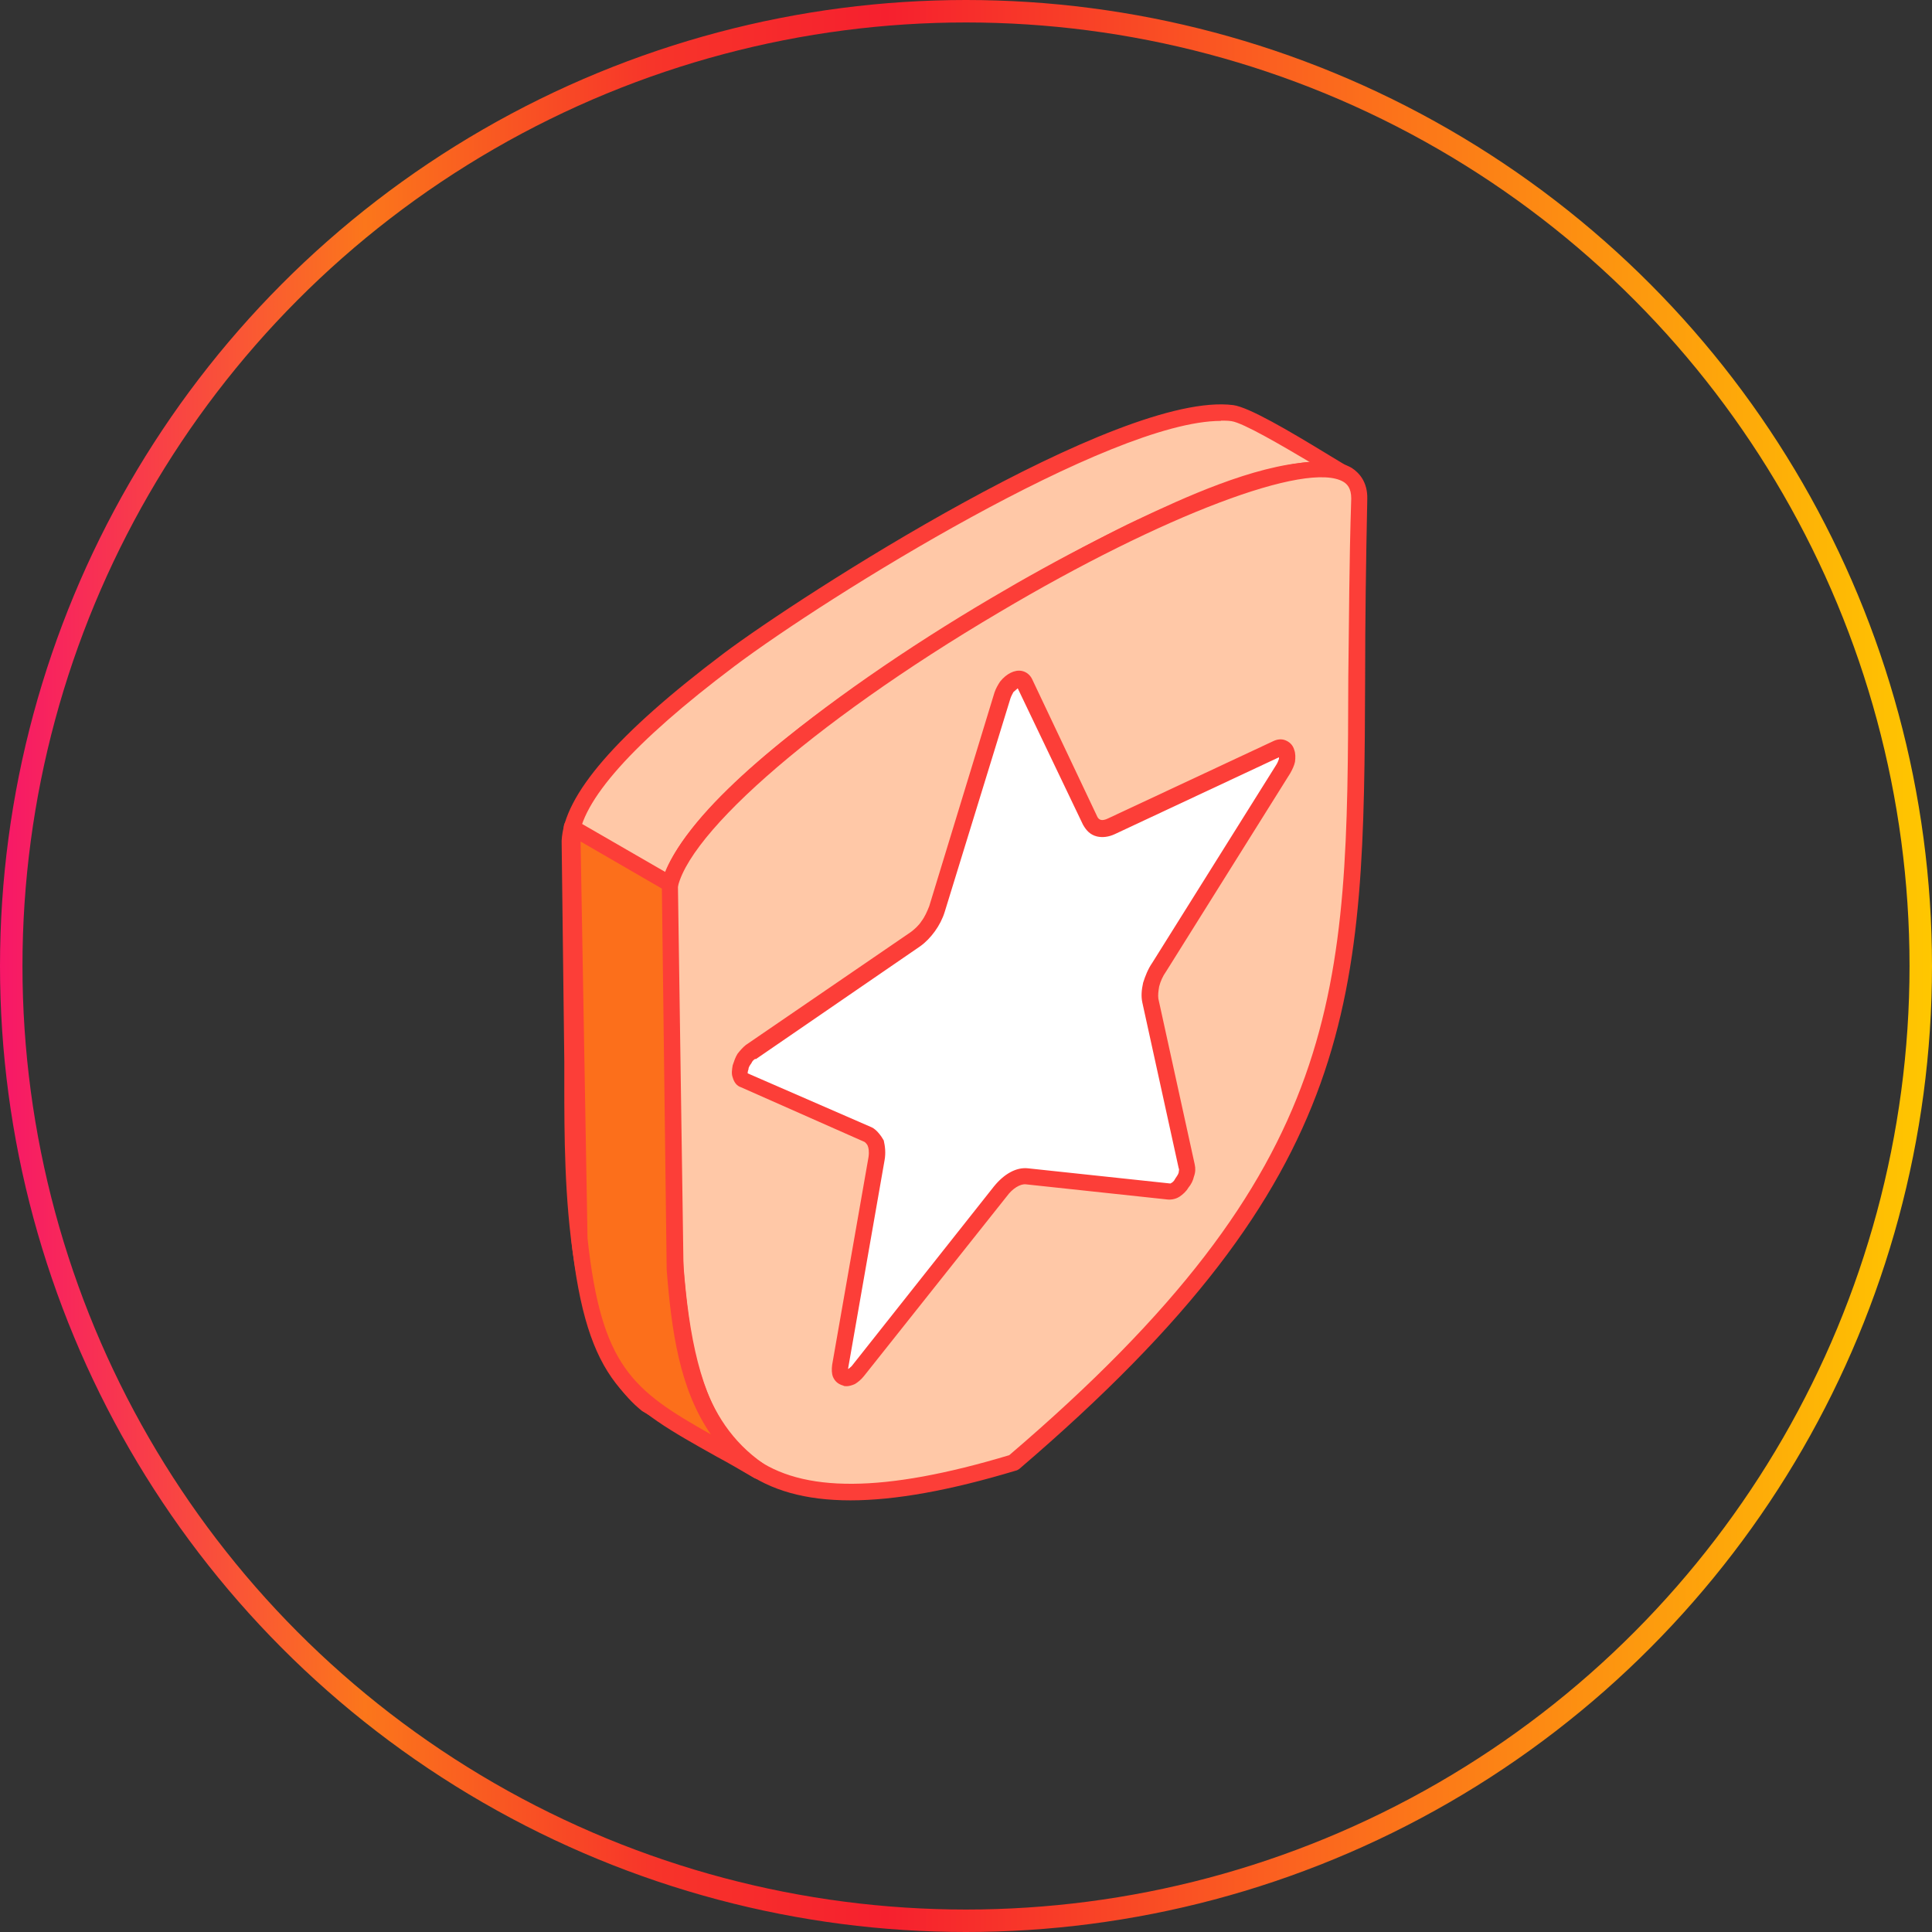
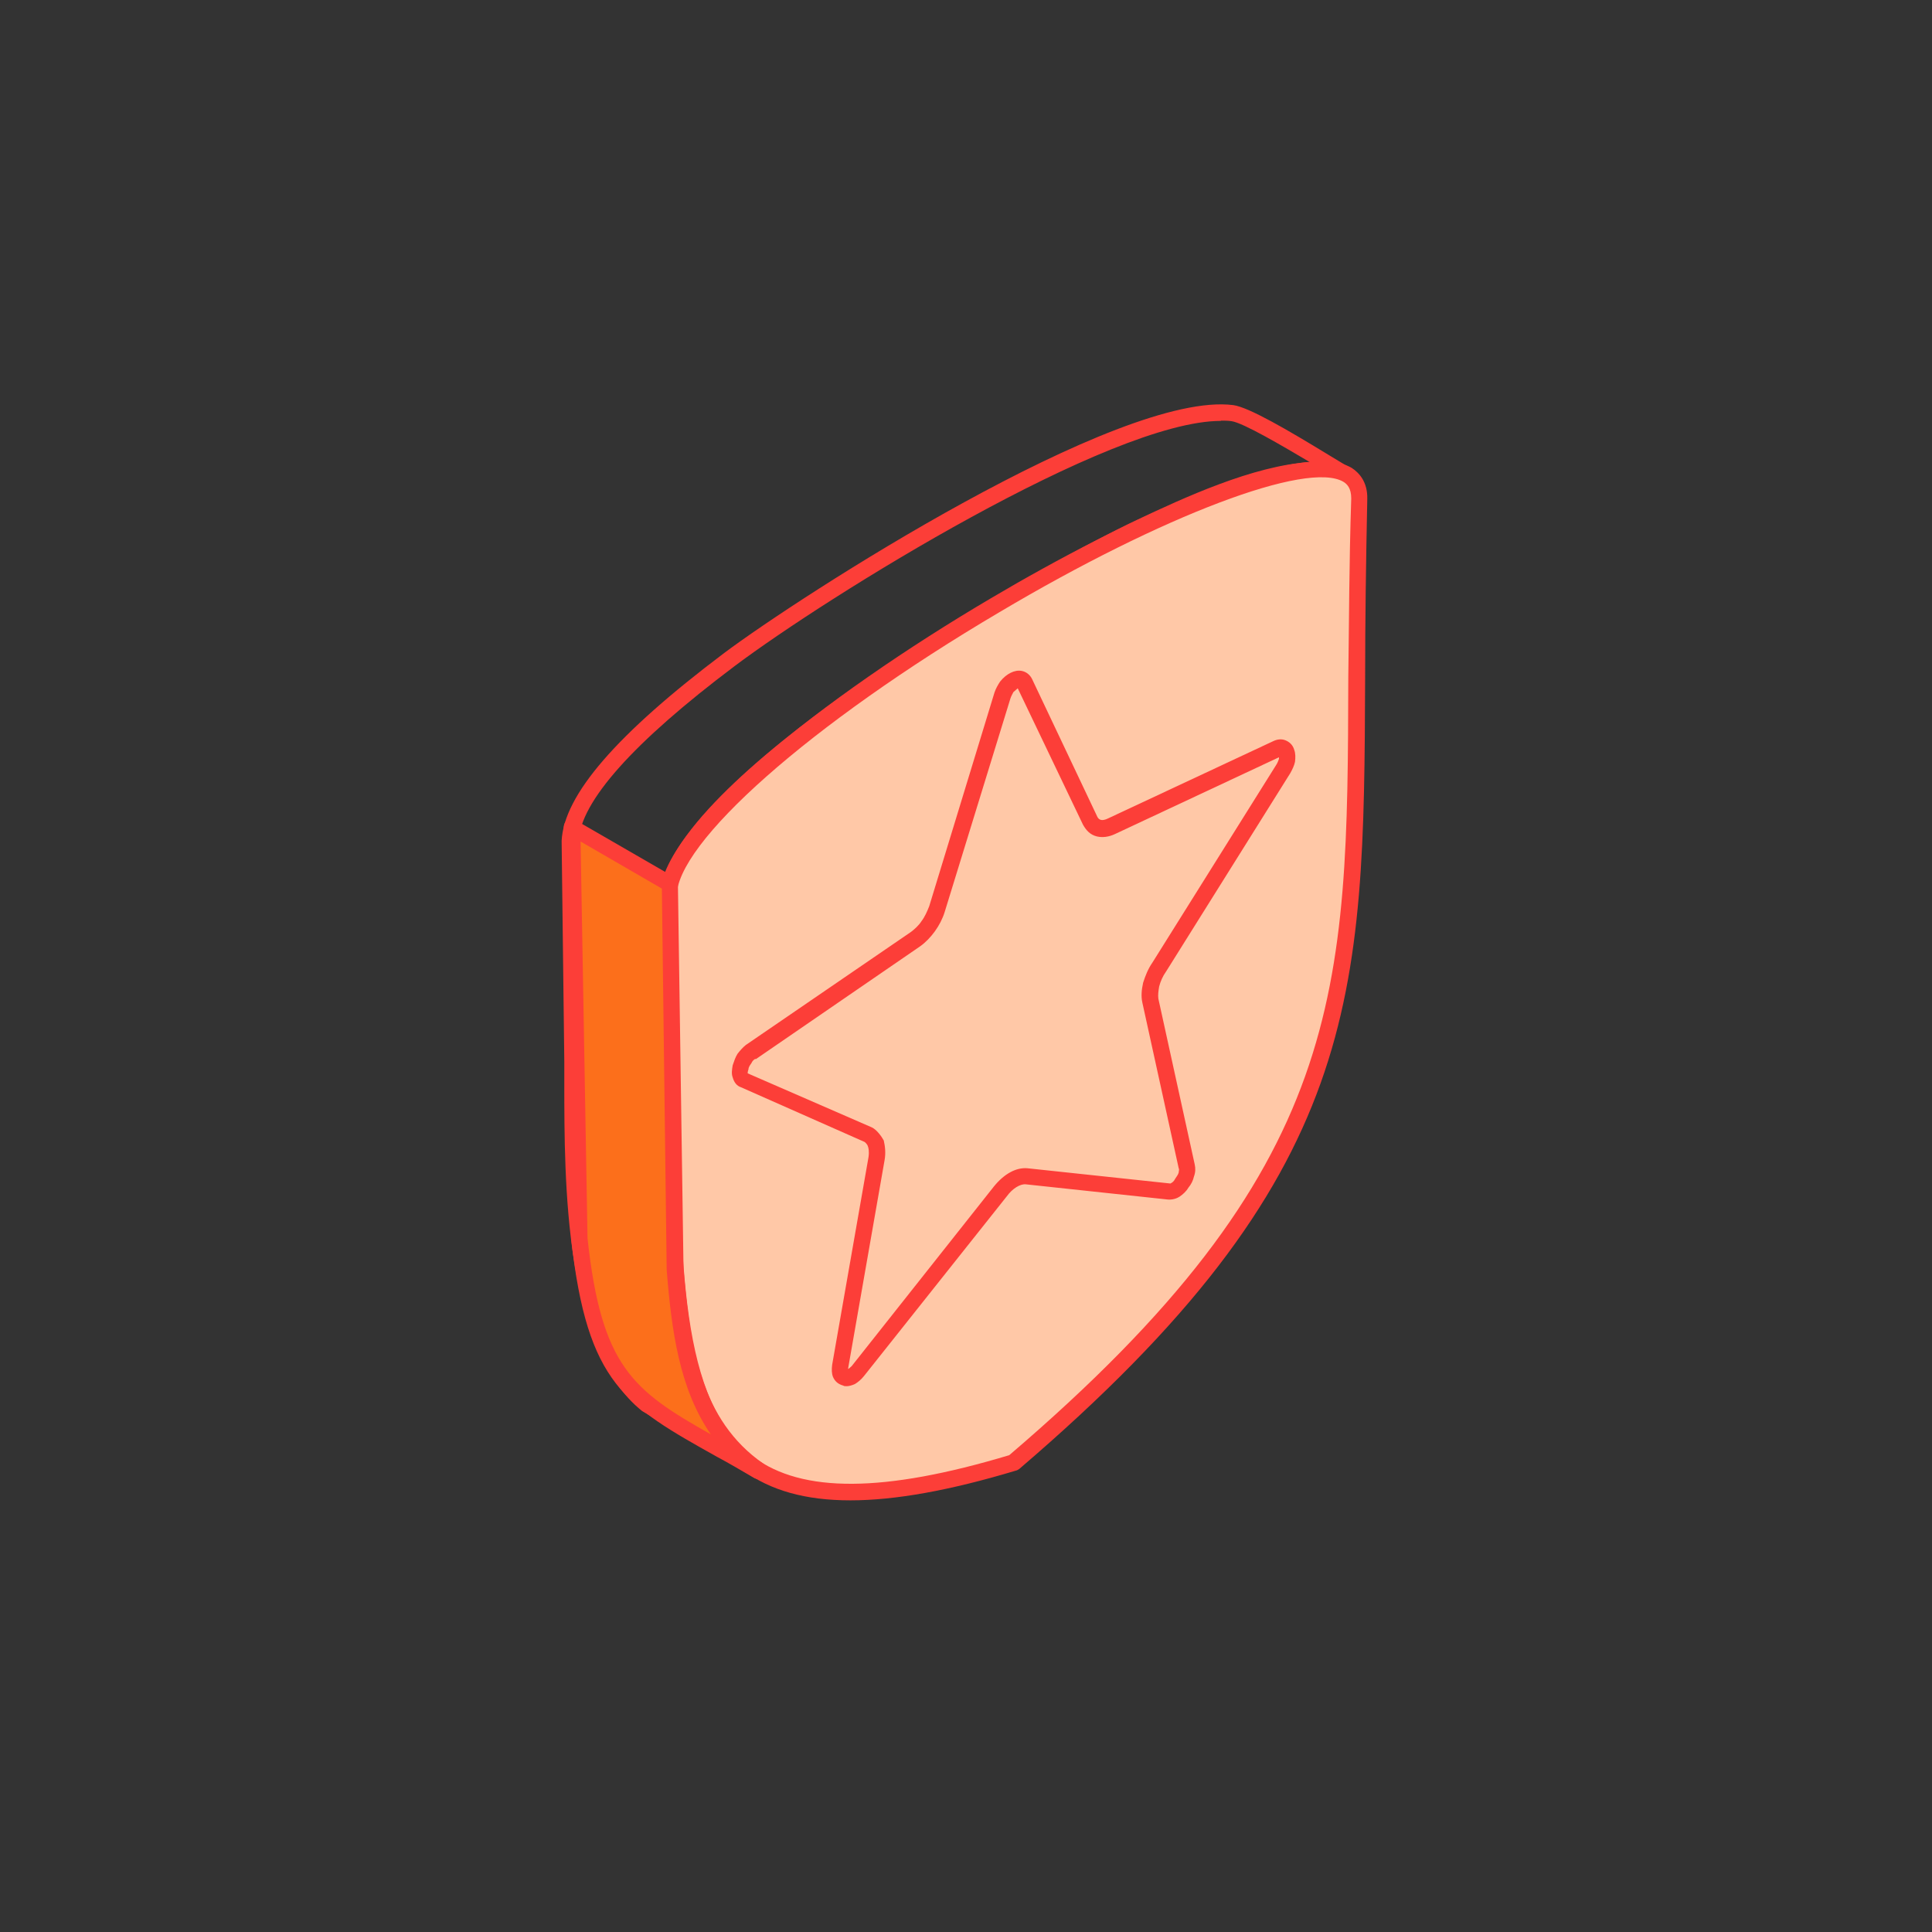
<svg xmlns="http://www.w3.org/2000/svg" width="86" height="86" viewBox="0 0 86 86" fill="none">
  <rect x="0" y="0" width="86" height="86" fill="#333333" stroke="none" />
-   <circle cx="43" cy="43" r="42.5" stroke="url(#paint0_linear_593_125946)" />
-   <path fill-rule="evenodd" clip-rule="evenodd" d="M59.773 21.044C58.833 20.496 55.715 18.497 54.846 18.389C50.073 17.77 36.54 26.305 32.493 29.364C30.457 30.875 25.506 34.684 25.375 37.422L25.494 47.241C25.494 51.49 25.244 59.656 28.767 62.488L33.754 65.452C30.826 63.393 30.326 59.989 30.041 56.466L29.791 39.326C31.005 34.339 46.002 25.686 50.775 23.436C53.084 22.365 57.202 20.413 59.761 21.02L59.773 21.044Z" fill="#FFC8A7" />
  <path fill-rule="evenodd" clip-rule="evenodd" d="M54.34 18.736C49.412 18.736 36.855 26.532 32.701 29.65C28.178 33.054 25.845 35.673 25.75 37.446L25.845 48.206C25.881 52.503 25.881 59.68 28.999 62.216L31.582 63.739C30.237 61.716 29.904 59.169 29.678 56.514L29.463 39.351C30.737 33.971 46.329 25.151 50.638 23.128C52.661 22.175 55.78 20.723 58.303 20.569C57.113 19.866 55.34 18.819 54.816 18.747C54.661 18.724 54.506 18.724 54.352 18.724L54.34 18.736ZM33.76 65.822C33.701 65.822 33.629 65.81 33.57 65.775L28.583 62.811C25.119 60.038 25.119 52.634 25.119 48.206V47.242L25 37.434C25.095 35.387 27.464 32.662 32.237 29.067C35.605 26.544 49.793 17.379 54.899 18.033C55.59 18.129 57.303 19.128 59.136 20.247C59.482 20.45 59.755 20.628 59.946 20.735C60.101 20.819 60.196 21.021 60.101 21.188C60.041 21.354 59.851 21.449 59.696 21.414C57.268 20.842 53.173 22.747 50.995 23.782C45.484 26.365 31.296 34.792 30.178 39.434L30.428 56.479C30.713 59.918 31.177 63.203 33.986 65.156C34.141 65.275 34.201 65.489 34.082 65.656C34.022 65.763 33.891 65.822 33.772 65.822H33.76Z" fill="#FC3E38" />
  <path fill-rule="evenodd" clip-rule="evenodd" d="M29.735 39.946C30.33 58.895 27.307 70.452 45.113 65.12C62.943 49.896 59.896 41.838 60.515 22.199C60.706 15.926 29.545 33.887 29.735 39.946Z" fill="#FFC8A7" />
  <path fill-rule="evenodd" clip-rule="evenodd" d="M30.118 39.934C30.213 42.719 30.213 45.29 30.213 47.778C30.249 56.288 30.273 62.43 33.546 64.858C35.7 66.465 39.342 66.453 44.925 64.775C59.958 51.932 59.981 44.183 60.017 30.15C60.053 27.65 60.053 25.068 60.148 22.187C60.148 21.723 59.958 21.544 59.803 21.449C58.208 20.497 51.757 22.937 44.496 27.246C36.081 32.209 30.058 37.541 30.118 39.934ZM37.855 66.786C35.855 66.786 34.296 66.346 33.082 65.453C29.523 62.799 29.499 56.502 29.499 47.778C29.463 45.29 29.463 42.731 29.368 39.958C29.273 36.815 36.7 30.995 44.115 26.627C50.067 23.104 57.863 19.462 60.172 20.83C60.481 21.033 60.886 21.437 60.862 22.223C60.803 25.103 60.767 27.674 60.767 30.162C60.708 44.433 60.672 52.301 45.365 65.393C45.306 65.429 45.27 65.453 45.21 65.465C42.282 66.346 39.842 66.786 37.855 66.786Z" fill="#FC3E38" />
  <path fill-rule="evenodd" clip-rule="evenodd" d="M25.438 36.828L25.806 55.134C26.58 62.193 28.461 62.407 33.757 65.466C30.829 63.407 30.329 60.002 30.044 56.479L29.794 39.34L25.438 36.828Z" fill="#FC6F1B" />
  <path fill-rule="evenodd" clip-rule="evenodd" d="M25.844 37.471L26.153 55.122C26.772 60.824 28.153 61.883 31.64 63.847C30.236 61.812 29.89 59.217 29.676 56.515L29.462 39.554L25.844 37.459V37.471ZM33.759 65.835C33.699 65.835 33.628 65.823 33.568 65.787C32.973 65.442 32.45 65.132 31.914 64.847C27.831 62.561 26.141 61.621 25.427 55.17L25.094 36.828C25.094 36.697 25.153 36.578 25.248 36.507C25.379 36.435 25.534 36.435 25.617 36.507L29.986 39.03C30.105 39.09 30.176 39.209 30.176 39.34L30.426 56.479C30.712 59.919 31.176 63.204 33.985 65.156C34.14 65.263 34.199 65.489 34.08 65.656C34.021 65.763 33.89 65.823 33.771 65.823L33.759 65.835Z" fill="#FC3E38" />
-   <path fill-rule="evenodd" clip-rule="evenodd" d="M33.415 46.826C33.296 46.897 33.201 47.004 33.13 47.123C33.07 47.242 32.999 47.373 32.975 47.516C32.939 47.659 32.916 47.778 32.939 47.873C32.975 47.968 33.035 48.04 33.13 48.075L38.653 50.516C38.748 50.563 38.938 50.777 38.998 50.908C39.057 51.087 39.057 51.325 38.998 51.599L37.379 60.835C37.379 60.966 37.379 61.085 37.415 61.18C37.45 61.264 37.51 61.323 37.569 61.347C37.7 61.371 37.76 61.371 37.879 61.311C37.974 61.264 38.093 61.168 38.188 61.049L44.52 53.051C44.889 52.587 45.33 52.337 45.711 52.372L52.043 53.051C52.138 53.051 52.257 53.027 52.352 52.968C52.447 52.908 52.543 52.813 52.638 52.682C52.733 52.551 52.793 52.42 52.828 52.301C52.864 52.17 52.864 52.051 52.828 51.932L51.233 44.552C51.174 44.338 51.198 44.1 51.269 43.838C51.329 43.576 51.424 43.315 51.614 43.065L57.137 34.245C57.232 34.114 57.256 33.983 57.292 33.852C57.328 33.721 57.328 33.602 57.292 33.507C57.256 33.4 57.197 33.34 57.101 33.316C57.042 33.293 56.947 33.293 56.852 33.352L49.496 36.792C49.282 36.887 49.091 36.923 48.936 36.875C48.746 36.828 48.627 36.709 48.567 36.542L45.639 30.412C45.604 30.317 45.508 30.269 45.449 30.257C45.258 30.222 45.008 30.364 44.854 30.591C44.758 30.698 44.699 30.829 44.663 30.972L41.735 40.482C41.64 40.755 41.521 41.017 41.366 41.255C41.212 41.481 40.997 41.684 40.771 41.827L33.439 46.861L33.415 46.826Z" fill="white" />
  <path fill-rule="evenodd" clip-rule="evenodd" d="M33.638 47.123C33.543 47.171 33.483 47.242 33.448 47.326C33.388 47.409 33.317 47.504 33.317 47.6C33.281 47.695 33.281 47.754 33.281 47.778L38.804 50.182C39.018 50.278 39.244 50.587 39.339 50.766C39.399 51.028 39.434 51.325 39.375 51.647L37.756 60.895V60.942C37.756 60.942 37.852 60.871 37.911 60.811L44.243 52.813C44.707 52.242 45.243 51.956 45.743 52.004L52.099 52.682C52.194 52.634 52.254 52.587 52.313 52.468C52.373 52.373 52.444 52.289 52.468 52.194C52.468 52.123 52.504 52.063 52.468 52.004L50.849 44.624C50.79 44.35 50.813 44.065 50.885 43.743C50.98 43.446 51.099 43.136 51.289 42.862L56.812 34.043C56.872 33.947 56.907 33.852 56.931 33.781V33.709L49.635 37.125C49.361 37.256 49.076 37.292 48.826 37.233C48.54 37.161 48.361 36.983 48.207 36.709L45.303 30.639C45.303 30.639 45.207 30.722 45.112 30.805C45.076 30.877 45.017 30.972 44.981 31.079L42.053 40.589C41.958 40.898 41.803 41.196 41.613 41.458C41.422 41.72 41.208 41.946 40.958 42.124L33.626 47.159L33.638 47.123ZM37.697 61.704C37.637 61.704 37.566 61.704 37.542 61.68C37.292 61.609 37.161 61.478 37.078 61.288C37.018 61.133 37.018 60.954 37.042 60.752L38.661 51.504C38.697 51.254 38.661 51.087 38.625 51.004C38.625 50.98 38.53 50.849 38.47 50.825L32.983 48.397C32.793 48.338 32.674 48.171 32.614 47.957C32.555 47.802 32.579 47.623 32.614 47.421C32.674 47.242 32.733 47.064 32.829 46.909C32.948 46.755 33.079 46.612 33.198 46.517L40.553 41.482C40.708 41.363 40.898 41.196 41.018 41.006C41.172 40.803 41.267 40.577 41.363 40.339L44.267 30.829C44.327 30.65 44.422 30.484 44.517 30.341C44.803 29.984 45.172 29.805 45.481 29.865C45.672 29.901 45.85 30.031 45.945 30.234L48.849 36.364C48.885 36.435 48.945 36.483 49.004 36.495C49.064 36.518 49.195 36.495 49.314 36.435L56.669 32.995C56.86 32.9 57.05 32.888 57.205 32.948C57.395 33.019 57.55 33.162 57.61 33.376C57.669 33.531 57.669 33.721 57.645 33.912C57.61 34.078 57.526 34.257 57.431 34.423L51.908 43.243C51.754 43.458 51.658 43.684 51.599 43.91C51.563 44.112 51.539 44.303 51.563 44.457L53.182 51.837C53.218 52.004 53.218 52.182 53.146 52.373C53.111 52.539 53.027 52.718 52.896 52.872C52.801 53.039 52.646 53.17 52.527 53.253C52.373 53.36 52.182 53.408 51.992 53.396L45.66 52.718C45.41 52.694 45.064 52.908 44.815 53.253L38.459 61.252C38.328 61.419 38.173 61.538 38.054 61.609C37.899 61.68 37.768 61.704 37.685 61.704H37.697Z" fill="#FC3E38" />
  <defs>
    <linearGradient id="paint0_linear_593_125946" x1="0" y1="42.456" x2="86" y2="42.456" gradientUnits="userSpaceOnUse">
      <stop stop-color="#F71768" />
      <stop offset="0.189" stop-color="#FB761B" />
      <stop offset="0.34" stop-color="#F7342A" />
      <stop offset="0.459" stop-color="#F6202E" />
      <stop offset="0.659" stop-color="#FB6020" />
      <stop offset="1" stop-color="#FFC700" />
    </linearGradient>
  </defs>
</svg>